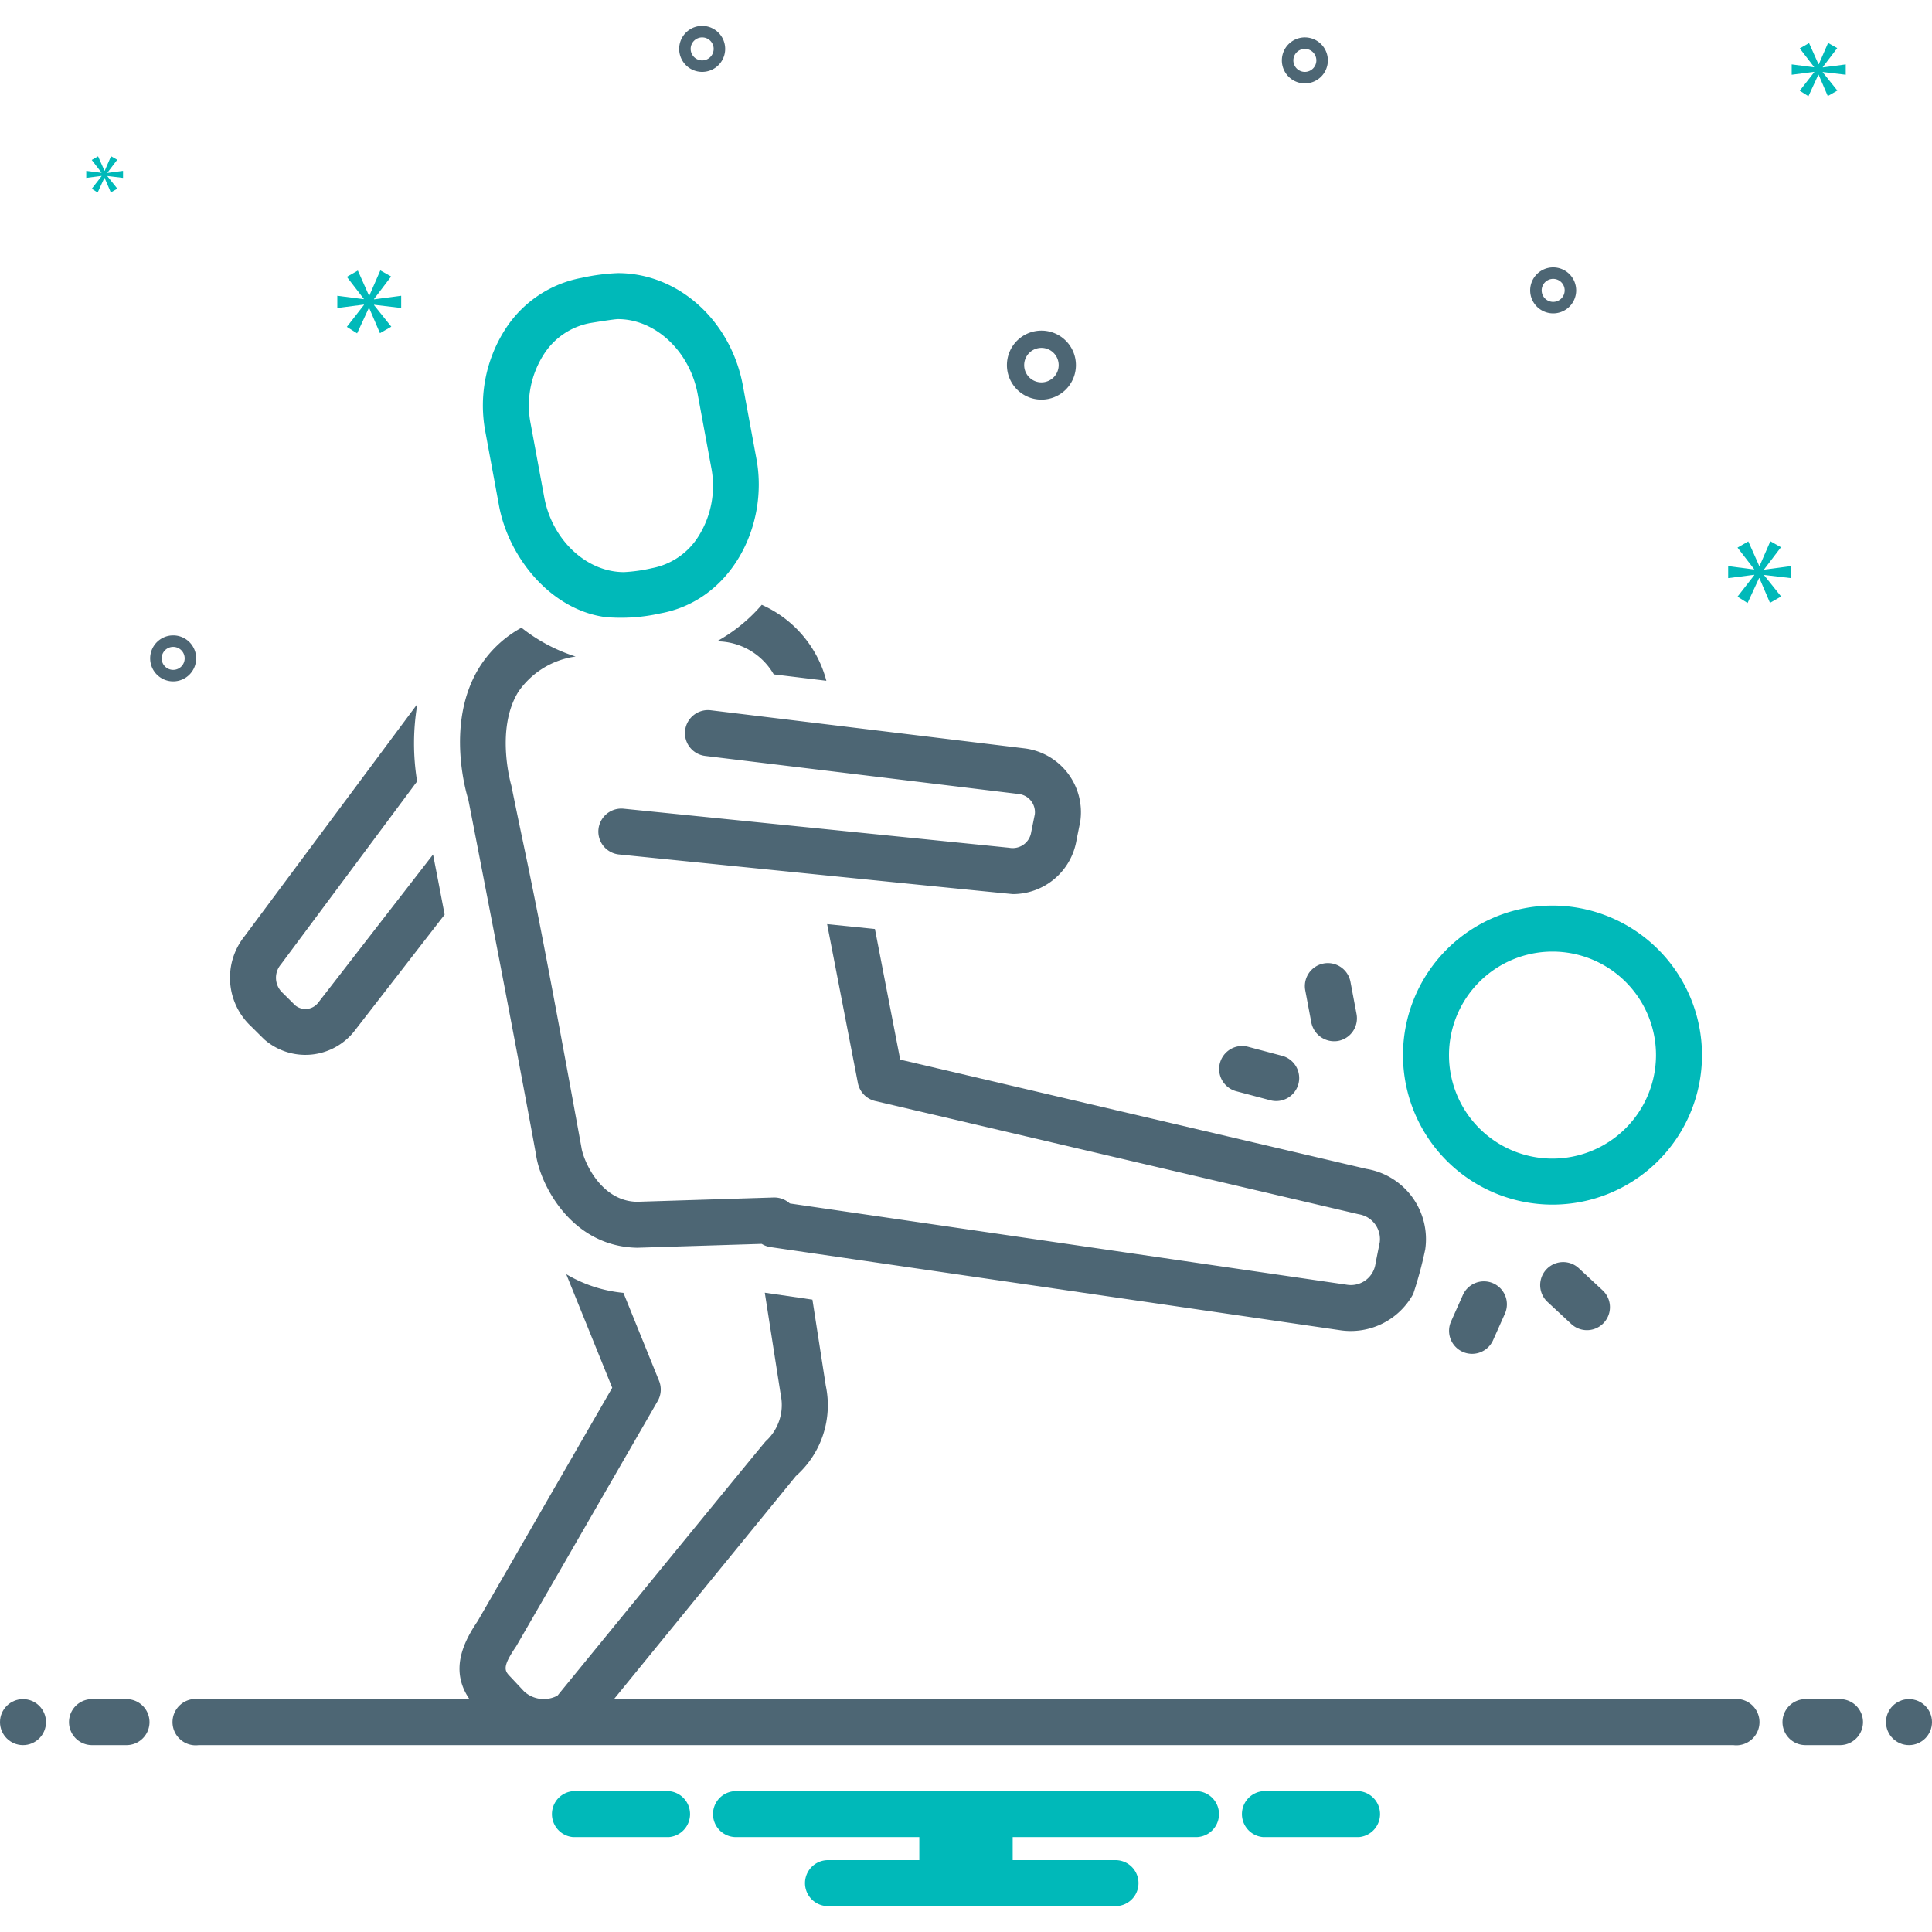
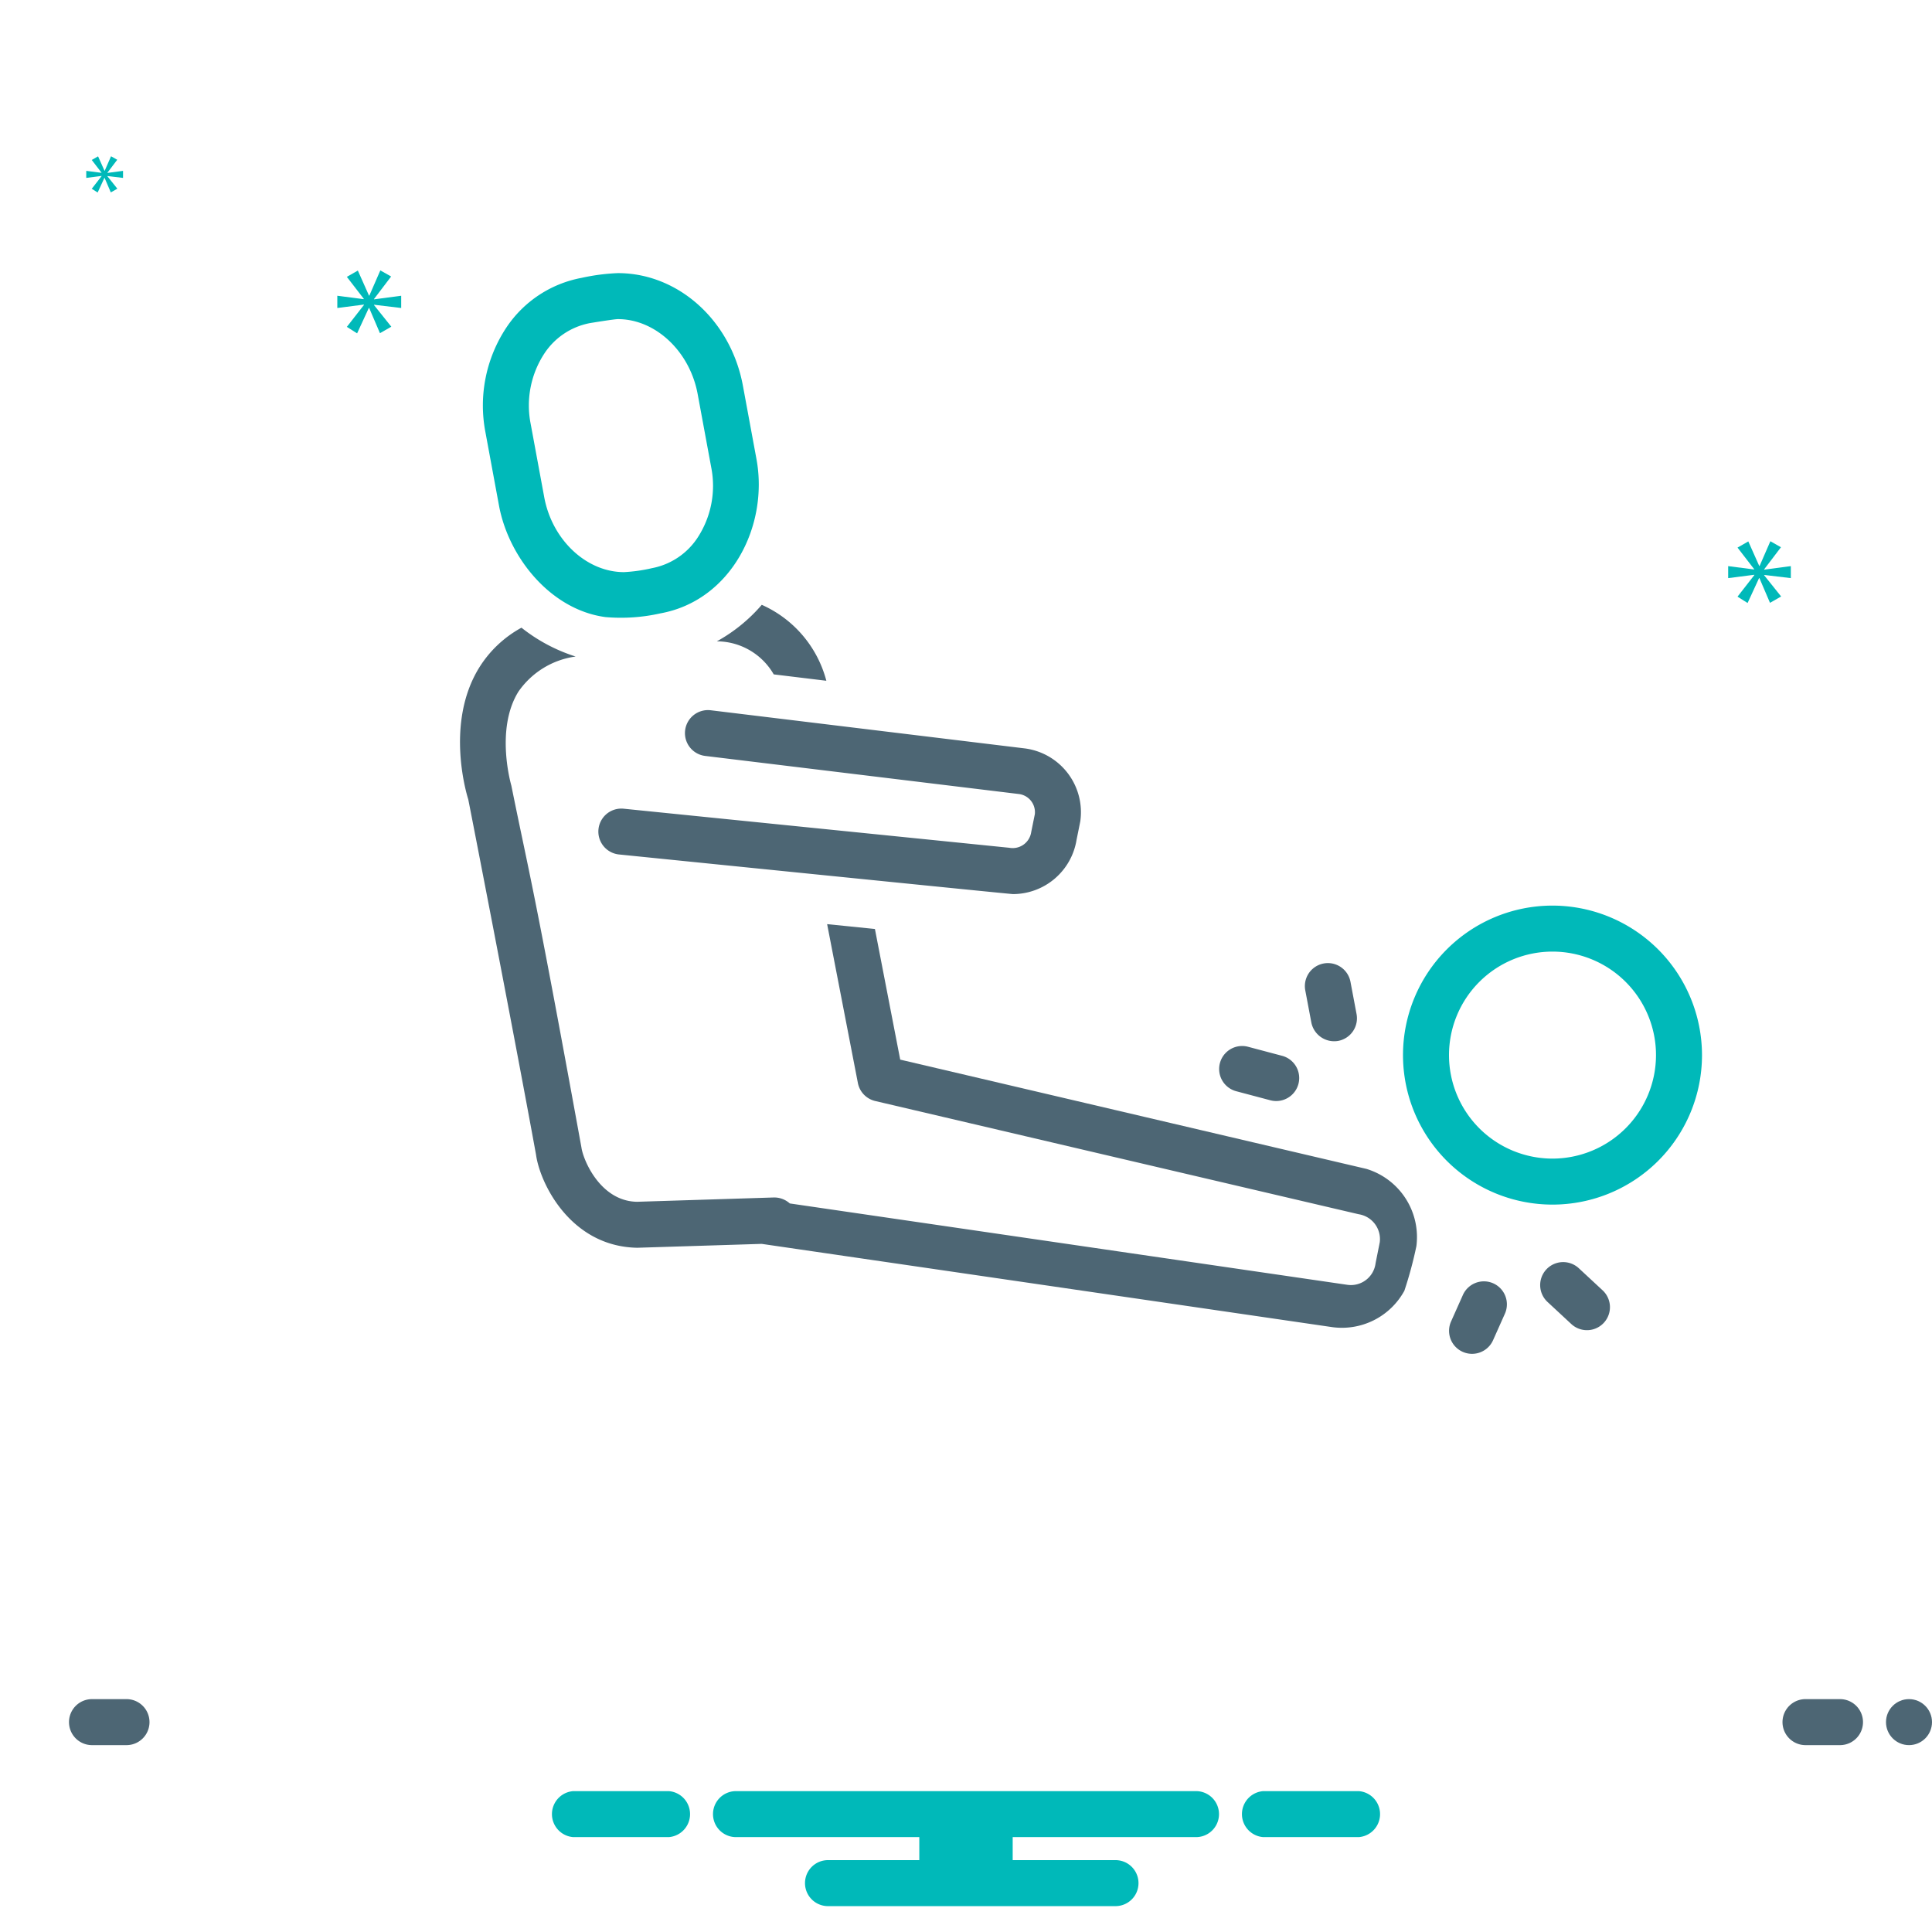
<svg xmlns="http://www.w3.org/2000/svg" viewBox="0 0 168 168" id="Kick">
-   <path fill="#4d6674" d="M27.666,87.194a1.4,1.4,0,0,1-1.993.229s-1.103-1.096-1.132-1.121a1.783,1.783,0,0,1-.116-2.438L36.271,67.945a20.481,20.481,0,0,1,.021-6.729L21.268,81.41a5.78,5.78,0,0,0,.573,7.843s1.118,1.11,1.147,1.136a5.425,5.425,0,0,0,7.812-.709l7.864-10.146c-.384-2.022-.726-3.797-1.007-5.228C37.657,74.306,27.67,87.19,27.666,87.194Z" class="color2d4356 svgShape" />
  <path fill="#00b9b9" d="M135,78.748a13,13,0,1,0,13,13A13.014,13.014,0,0,0,135,78.748Zm0,22a9,9,0,1,1,9-9A9.01,9.01,0,0,1,135,100.748Z" class="color0bceb2 svgShape" />
  <path fill="#4d6674" d="M107.482 94.885l2.997.795a2 2 0 001.026-3.866l-2.997-.795a2 2 0 00-1.026 3.866zM114.03 88.918a2.027 2.027 0 002.336 1.595 2 2 0 001.595-2.336l-.528-2.8a2 2 0 10-3.931.741zM137.289 110.282a2 2 0 00-2.722 2.931l2.068 1.92a2 2 0 002.722-2.931zM129.85 111.595a2.002 2.002 0 00-2.642 1.011l-1.039 2.327a2 2 0 003.652 1.631l1.039-2.327A2 2 0 00129.85 111.595zM59.576 63.506a2 2 0 001.744 2.227l27.299 3.315a1.593 1.593 0 011.366 1.755s-.314 1.542-.319 1.579a1.626 1.626 0 01-1.905 1.337L54.197 70.319a2 2 0 00-.403 3.979s34.02 3.449 34.286 3.449a5.612 5.612 0 005.535-4.727s.318-1.561.323-1.599a5.595 5.595 0 00-4.793-6.338L61.802 61.762A2.002 2.002 0 0059.576 63.506zM62.333 55.769a5.729 5.729 0 014.948 2.873l4.575.555a10.002 10.002 0 00-5.616-6.604A14.169 14.169 0 0162.333 55.769z" class="color2d4356 svgShape" />
-   <path fill="#4d6674" d="M118.818,101.642l-40.539-9.501-2.199-11.36-4.156-.421,2.674,13.813A1.999,1.999,0,0,0,76.106,95.74s41.986,9.837,42.042,9.846a2.189,2.189,0,0,1,1.831,2.442s-.362,1.804-.367,1.842a2.161,2.161,0,0,1-2.434,1.855l-48.5-7.078a2.019,2.019,0,0,0-1.406-.518l-11.887.374c-3.188-.059-4.675-3.633-4.826-4.728-4.247-23.326-4.496-23.557-6.094-31.465,0,0-1.435-4.867.614-8.165a7.244,7.244,0,0,1,4.976-3.056,14.713,14.713,0,0,1-4.71-2.507,9.924,9.924,0,0,0-3.679,3.477c-3.013,4.884-1.034,11.187-.948,11.453.017.054,3.898,19.951,5.892,30.891.339,2.493,3.001,7.994,8.802,8.098l10.822-.338a1.994,1.994,0,0,0,.769.281l49.599,7.238a6.191,6.191,0,0,0,6.287-3.163,34.828,34.828,0,0,0,1.045-3.878A6.197,6.197,0,0,0,118.818,101.642Z" class="color2d4356 svgShape" />
+   <path fill="#4d6674" d="M118.818,101.642l-40.539-9.501-2.199-11.36-4.156-.421,2.674,13.813A1.999,1.999,0,0,0,76.106,95.74s41.986,9.837,42.042,9.846a2.189,2.189,0,0,1,1.831,2.442s-.362,1.804-.367,1.842a2.161,2.161,0,0,1-2.434,1.855l-48.5-7.078a2.019,2.019,0,0,0-1.406-.518l-11.887.374c-3.188-.059-4.675-3.633-4.826-4.728-4.247-23.326-4.496-23.557-6.094-31.465,0,0-1.435-4.867.614-8.165a7.244,7.244,0,0,1,4.976-3.056,14.713,14.713,0,0,1-4.71-2.507,9.924,9.924,0,0,0-3.679,3.477c-3.013,4.884-1.034,11.187-.948,11.453.017.054,3.898,19.951,5.892,30.891.339,2.493,3.001,7.994,8.802,8.098l10.822-.338l49.599,7.238a6.191,6.191,0,0,0,6.287-3.163,34.828,34.828,0,0,0,1.045-3.878A6.197,6.197,0,0,0,118.818,101.642Z" class="color2d4356 svgShape" />
  <path fill="#00b9b9" d="M43.391,43.963c.835,4.513,4.496,9.059,9.252,9.696a15.622,15.622,0,0,0,4.775-.321c6.144-1.109,9.438-7.601,8.361-13.426l-1.179-6.375C63.551,27.866,58.98,23.75,53.73,23.75a17.805,17.805,0,0,0-3.158.412,10.068,10.068,0,0,0-6.503,4.266,12.268,12.268,0,0,0-1.857,9.16S43.39,43.959,43.391,43.963Zm3.969-13.26a6.098,6.098,0,0,1,3.923-2.604S53.388,27.75,53.73,27.75c3.268,0,6.25,2.801,6.936,6.515l1.179,6.375a8.241,8.241,0,0,1-1.214,6.158,6.096,6.096,0,0,1-3.922,2.604,13.892,13.892,0,0,1-2.448.348c-3.268,0-6.25-2.8-6.936-6.514l-1.179-6.375A8.241,8.241,0,0,1,47.36,30.703Z" class="color0bceb2 svgShape" />
-   <path fill="#4d6674" d="M90.558 34.75a3 3 0 10-3-3A3.003 3.003 0 0090.558 34.75zm0-4.5a1.5 1.5 0 11-1.5 1.5A1.501 1.501 0 0190.558 30.25zM113.467 3.25a2 2 0 102 2A2.002 2.002 0 00113.467 3.25zm0 3a1 1 0 111-1A1.001 1.001 0 01113.467 6.25zM61.058 2.25a2 2 0 102 2A2.002 2.002 0 0061.058 2.25zm0 3a1 1 0 111-1A1.001 1.001 0 0161.058 5.25zM135.058 23.25a2 2 0 102 2A2.002 2.002 0 00135.058 23.25zm0 3a1 1 0 111-1A1.001 1.001 0 01135.058 26.25zM17.058 57.25a2 2 0 10-2 2A2.002 2.002 0 0017.058 57.25zm-3 0a1 1 0 111 1A1.001 1.001 0 0114.058 57.25z" class="color2d4356 svgShape" />
  <polygon fill="#00b9b9" points="32.525 25.999 34.011 24.044 33.072 23.512 32.118 25.702 32.086 25.702 31.117 23.527 30.161 24.075 31.633 25.984 31.633 26.015 29.332 25.718 29.332 26.782 31.648 26.485 31.648 26.516 30.161 28.424 31.053 28.988 32.071 26.782 32.102 26.782 33.04 28.972 34.027 28.409 32.525 26.531 32.525 26.5 34.886 26.782 34.886 25.718 32.525 26.031 32.525 25.999" class="color0bceb2 svgShape" />
  <polygon fill="#00b9b9" points="8.834 15.317 7.978 16.416 8.492 16.74 9.078 15.47 9.095 15.47 9.636 16.731 10.204 16.407 9.339 15.325 9.339 15.307 10.699 15.47 10.699 14.857 9.339 15.037 9.339 15.019 10.195 13.893 9.655 13.587 9.105 14.848 9.087 14.848 8.528 13.595 7.978 13.911 8.826 15.01 8.826 15.028 7.501 14.857 7.501 15.47 8.834 15.299 8.834 15.317" class="color0bceb2 svgShape" />
  <polygon fill="#00b9b9" points="155.724 50.271 155.724 49.228 153.407 49.535 153.407 49.504 154.866 47.586 153.945 47.064 153.009 49.212 152.977 49.212 152.027 47.079 151.089 47.617 152.533 49.489 152.533 49.52 150.276 49.228 150.276 50.271 152.548 49.98 152.548 50.011 151.089 51.883 151.964 52.436 152.963 50.271 152.992 50.271 153.913 52.42 154.881 51.868 153.407 50.026 153.407 49.995 155.724 50.271" class="color0bceb2 svgShape" />
-   <polygon fill="#00b9b9" points="158.501 5.836 159.759 4.181 158.965 3.731 158.157 5.584 158.13 5.584 157.31 3.744 156.501 4.208 157.746 5.823 157.746 5.849 155.8 5.598 155.8 6.498 157.759 6.246 157.759 6.273 156.501 7.888 157.256 8.365 158.117 6.498 158.143 6.498 158.938 8.351 159.772 7.875 158.501 6.286 158.501 6.259 160.499 6.498 160.499 5.598 158.501 5.862 158.501 5.836" class="color0bceb2 svgShape" />
-   <circle cx="2" cy="149.75" r="2" fill="#4d6674" class="color2d4356 svgShape" />
  <path fill="#4d6674" d="M11 147.75H8a2 2 0 000 4h3a2 2 0 000-4zM160 147.75h-3a2 2 0 000 4h3a2 2 0 000-4z" class="color2d4356 svgShape" />
  <circle cx="166" cy="149.75" r="2" fill="#4d6674" class="color2d4356 svgShape" />
  <path fill="#00b9b9" d="M118.154 155.75h-8.308a2.006 2.006 0 000 4h8.308a2.006 2.006 0 000-4zM58.154 155.75H49.846a2.006 2.006 0 000 4h8.308a2.006 2.006 0 000-4zM104 155.75H64a2 2 0 000 4H79.94v2H72a2 2 0 000 4H97a2 2 0 000-4H88.06v-2H104a2 2 0 000-4z" class="color0bceb2 svgShape" />
-   <path fill="#4d6674" d="M150.721,147.75H53.389l15.82-19.401a8.215,8.215,0,0,0,2.599-7.852l-1.162-7.484-4.142-.604s1.388,8.917,1.404,8.98a4.263,4.263,0,0,1-1.325,3.94c-.125.096-18.104,22.114-18.104,22.114a2.53,2.53,0,0,1-2.902-.36l-1.165-1.244c-.532-.548-.798-.823.467-2.673.029-.042,12.312-21.338,12.312-21.338a2,2,0,0,0,.121-1.75l-3.101-7.655a11.962,11.962,0,0,1-4.973-1.623l4,9.875L41.532,140.971c-1.283,1.893-2.419,4.312-.709,6.779H17.279a2.017,2.017,0,1,0,0,4H150.721a2.017,2.017,0,1,0,0-4Z" class="color2d4356 svgShape" />
</svg>